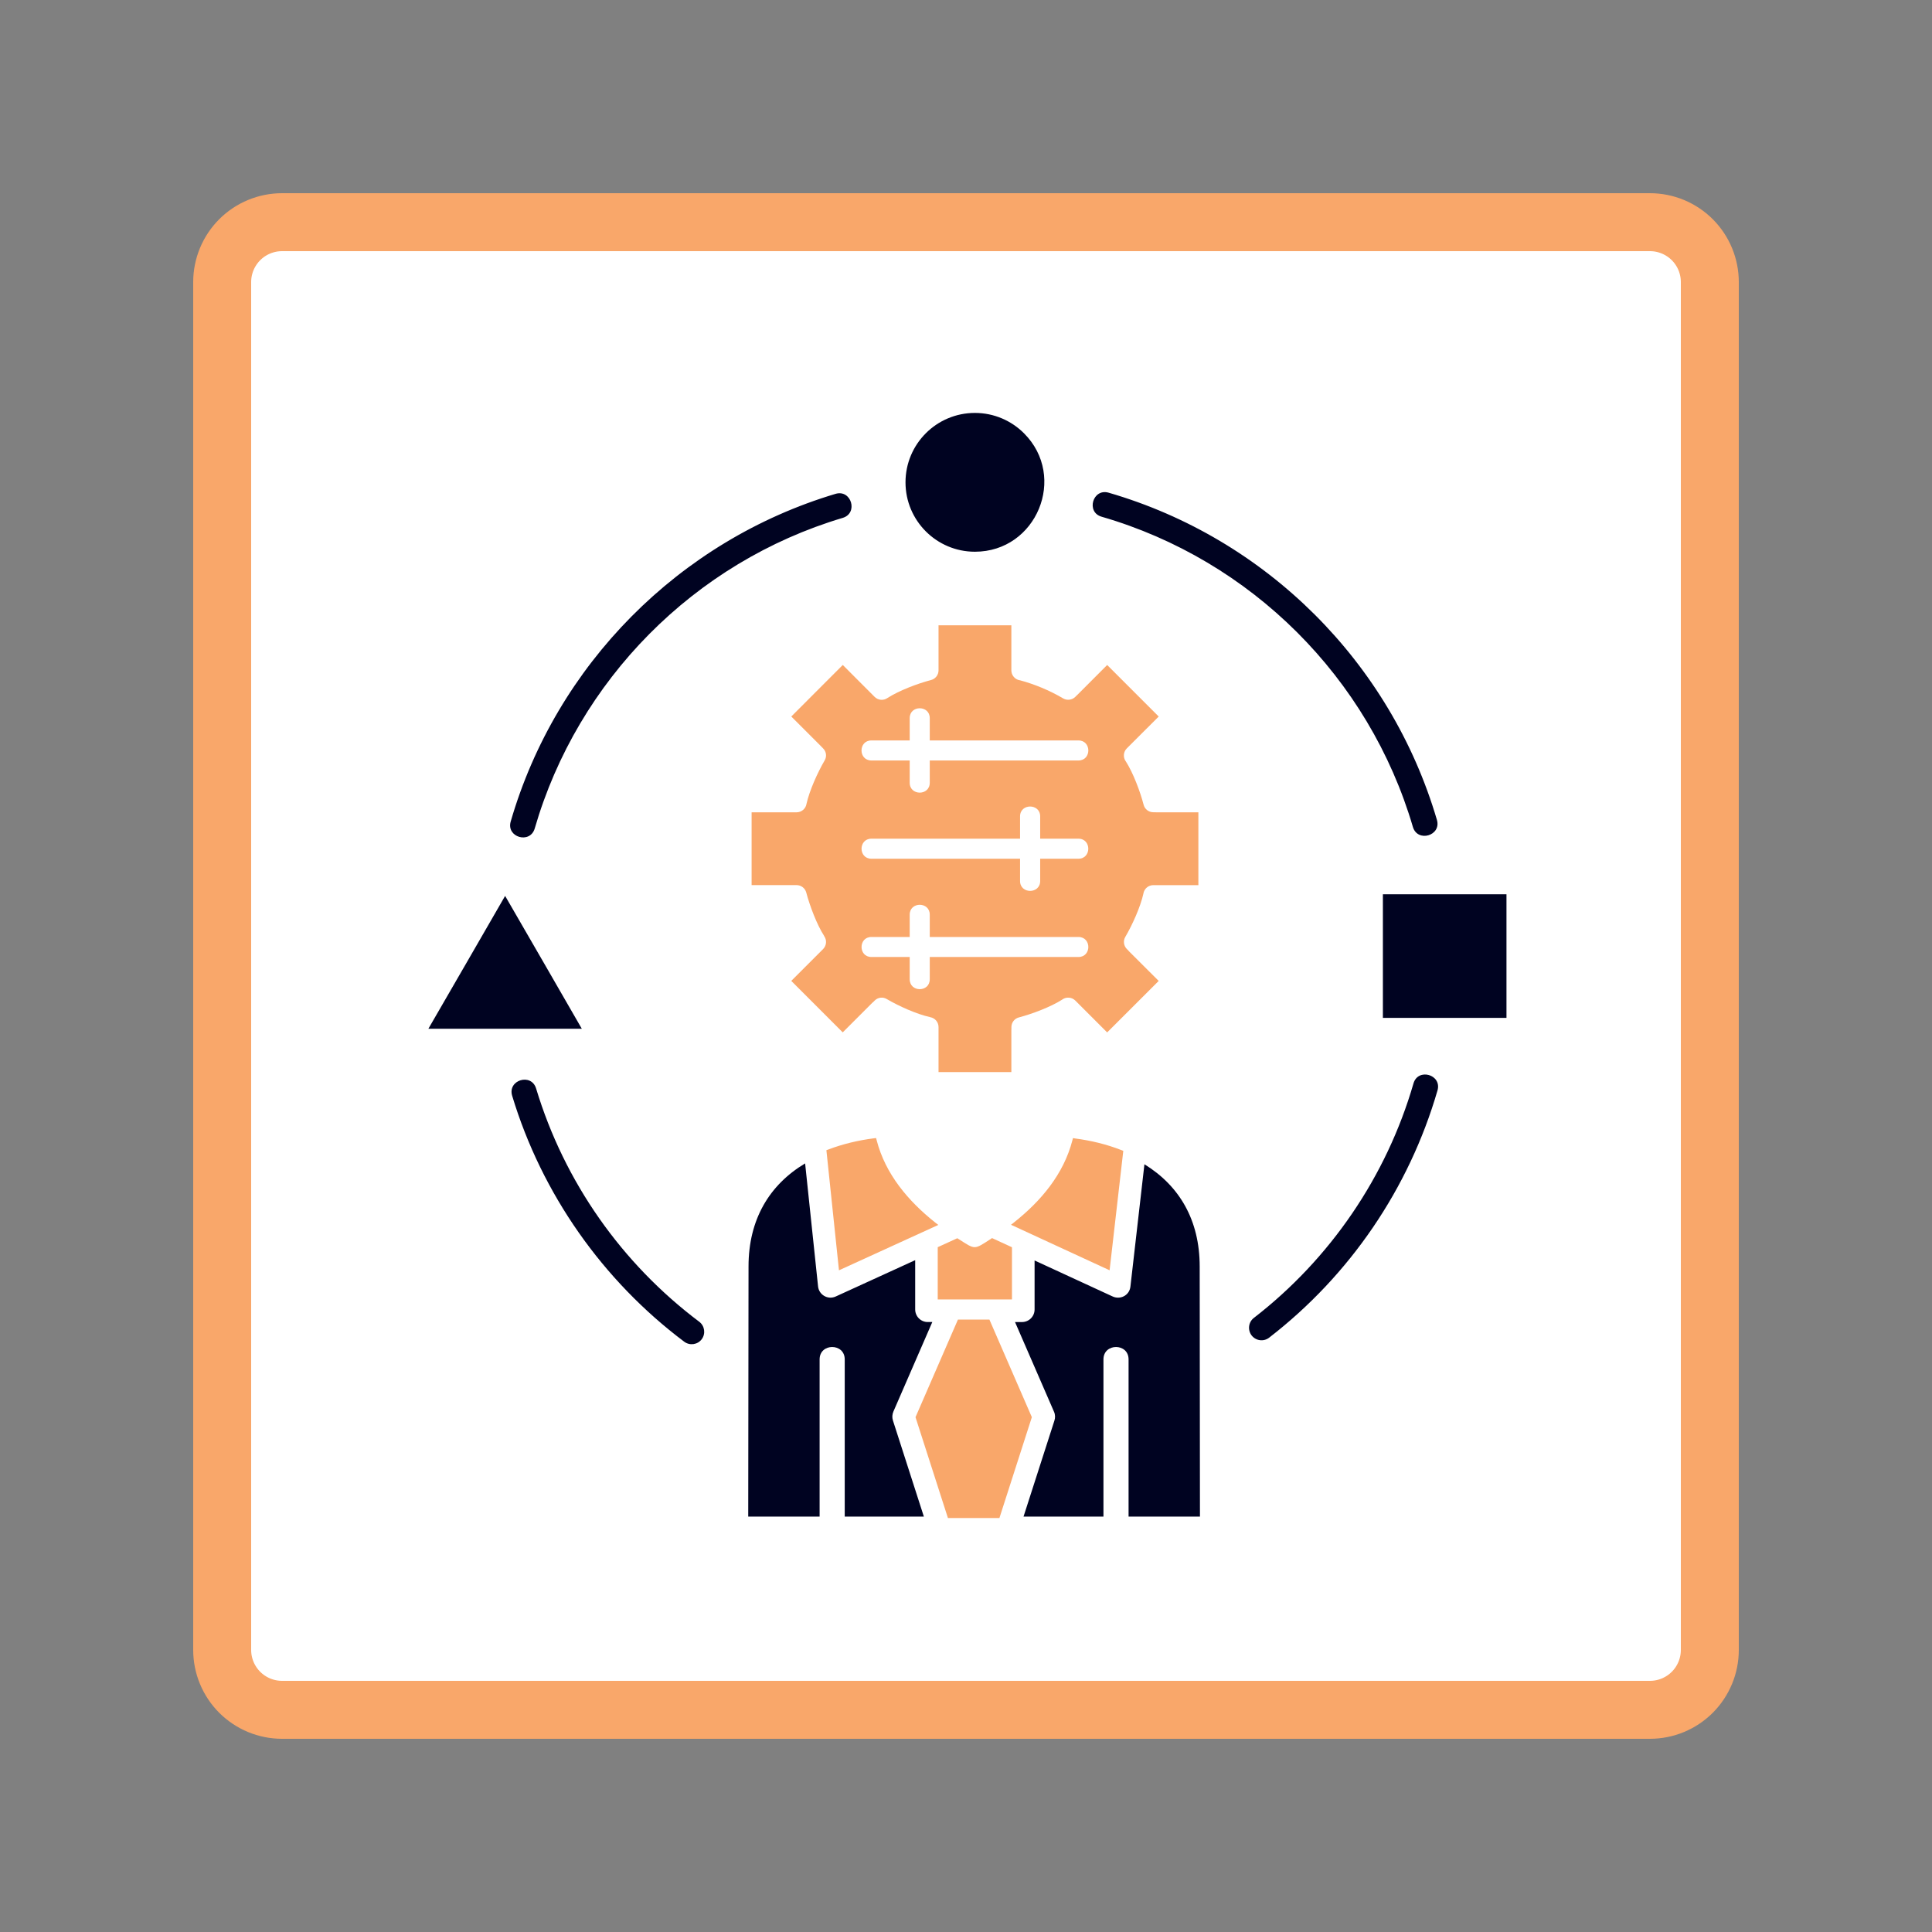
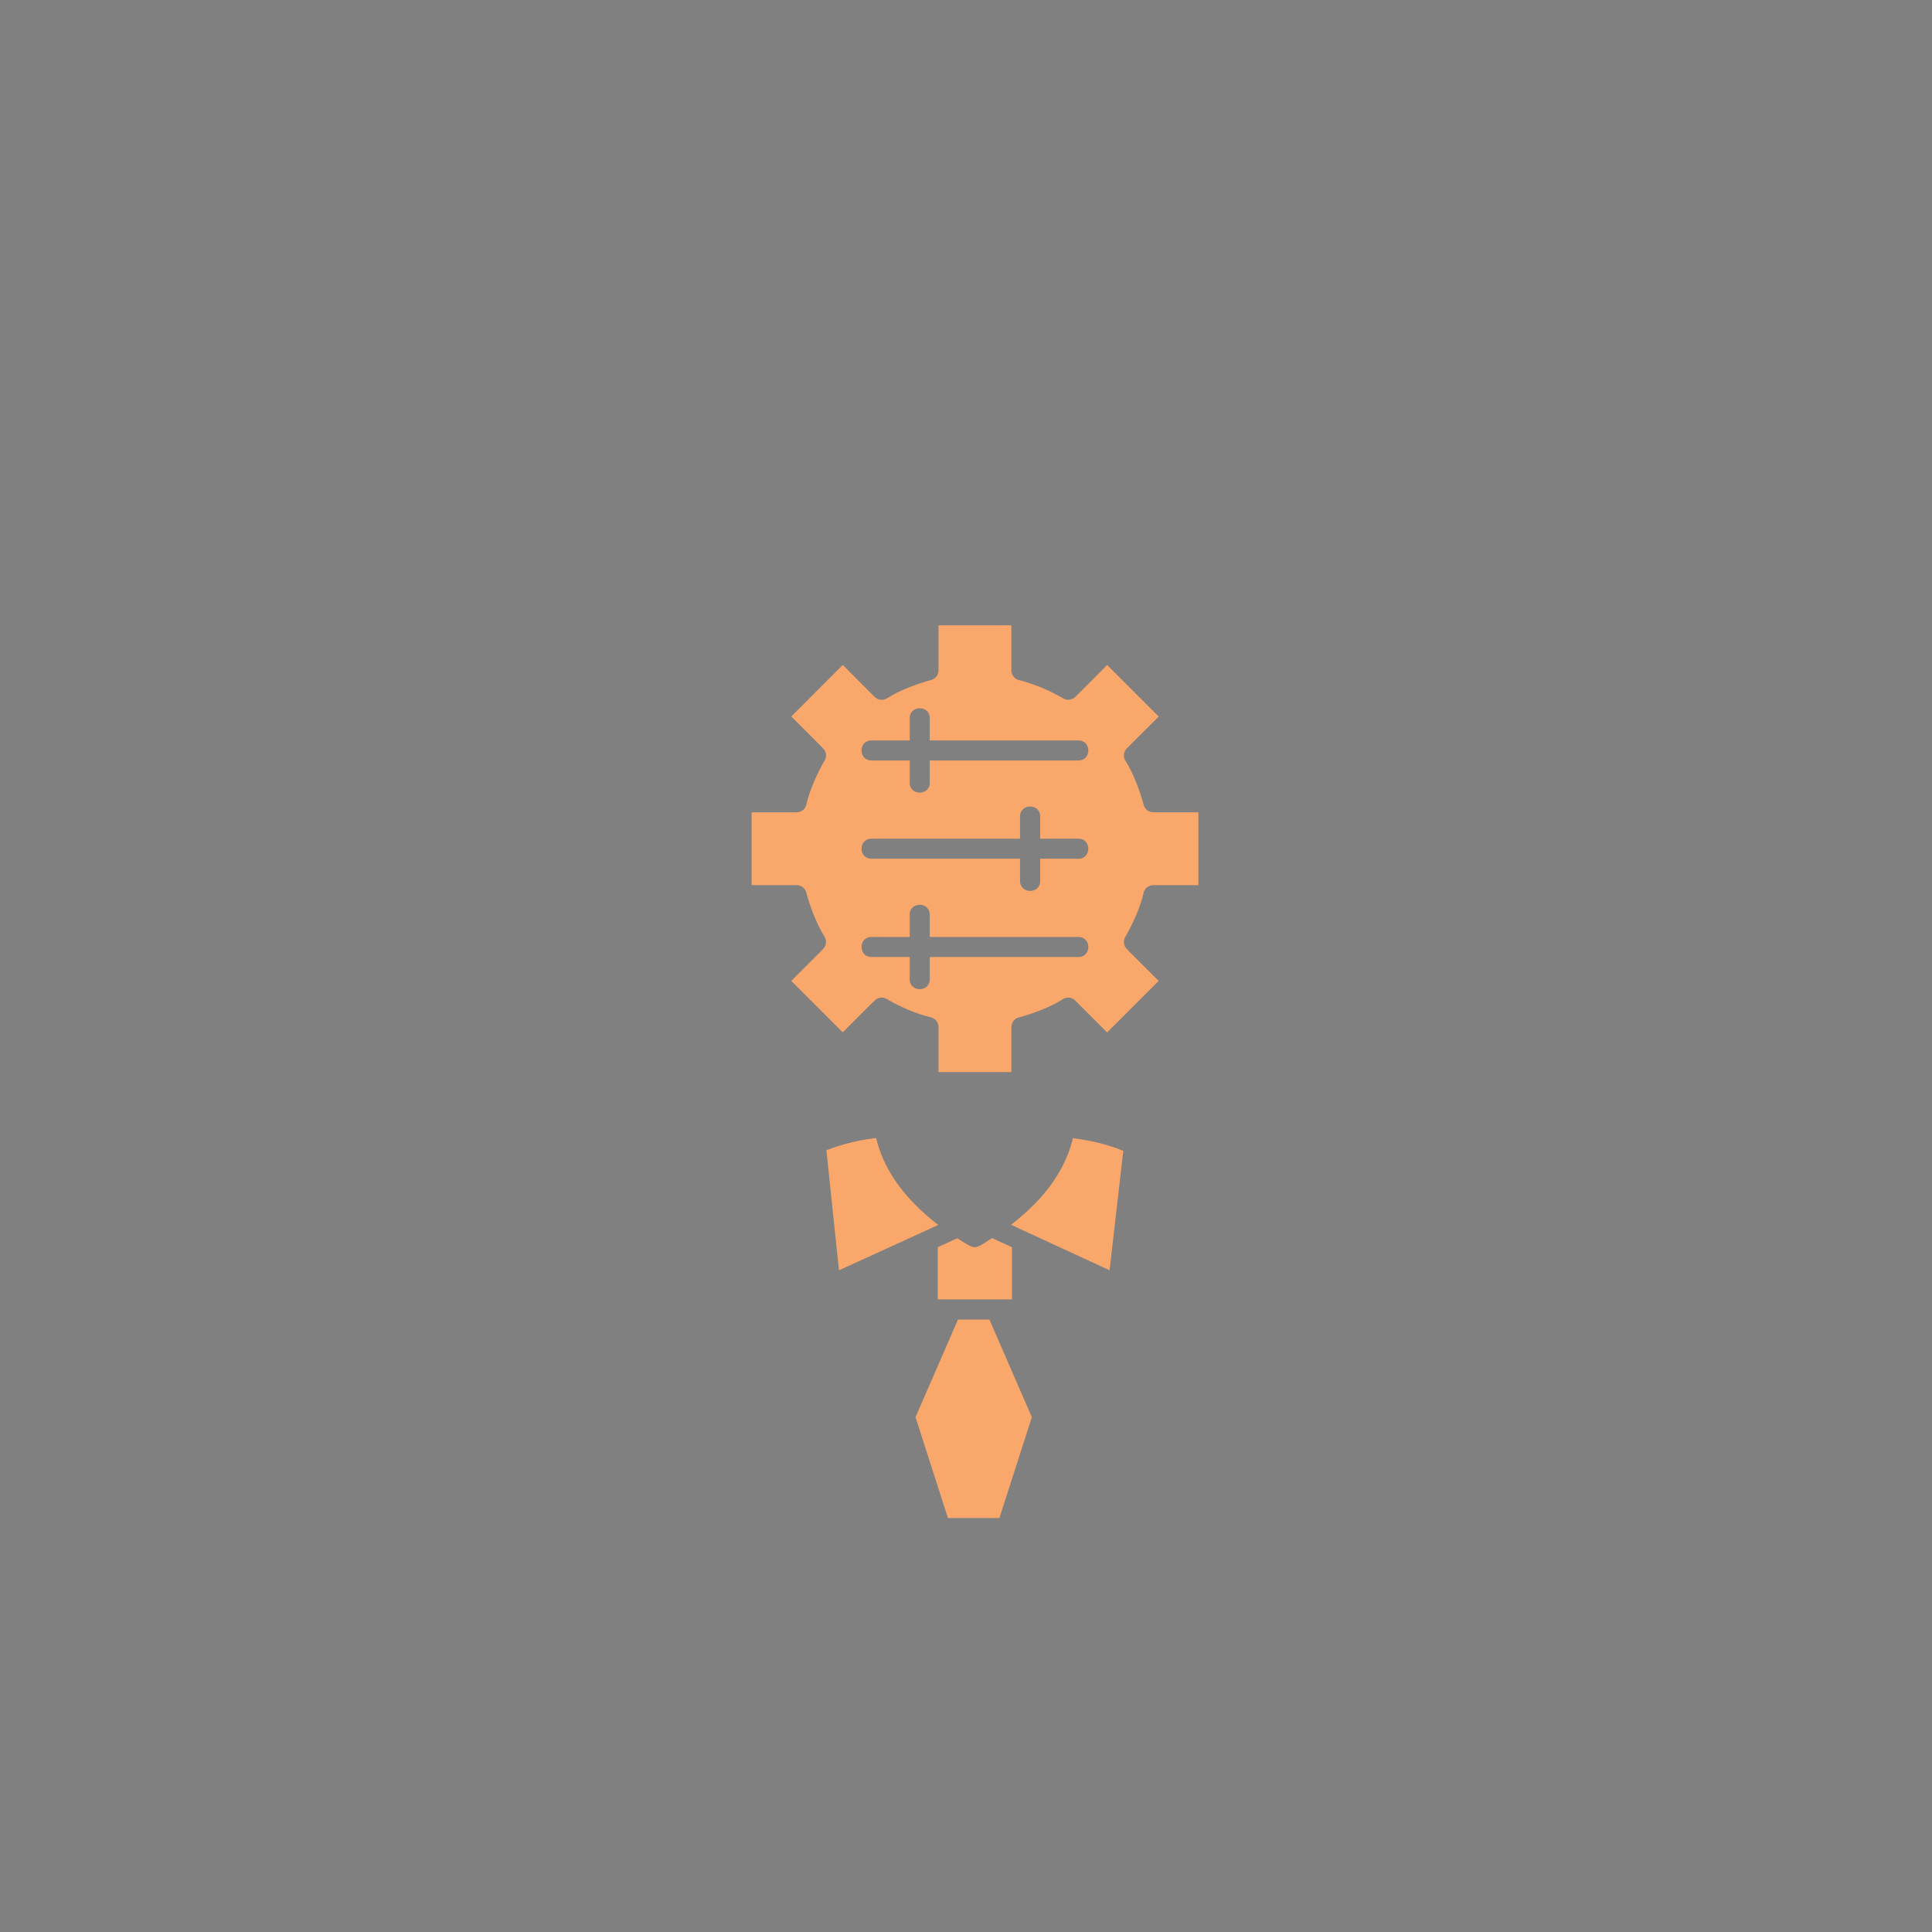
<svg xmlns="http://www.w3.org/2000/svg" width="500" zoomAndPan="magnify" viewBox="0 0 375 375" height="500" preserveAspectRatio="xMidYMid meet" version="1.0">
  <rect x="0" y="0" width="375" height="375" fill="#808080" stroke="none" />
  <defs>
    <clipPath id="f34f9d49f6">
-       <path d="M 47.199 47.785 L 328.391 47.785 L 328.391 327.215 L 47.199 327.215 Z M 47.199 47.785 " clip-rule="nonzero" />
-     </clipPath>
+       </clipPath>
    <clipPath id="25b0104ecf">
      <path d="M 37.5 37.5 L 337.5 37.5 L 337.5 337.5 L 37.5 337.5 Z M 37.5 37.5 " clip-rule="nonzero" />
    </clipPath>
    <clipPath id="2ec2ff51ce">
-       <path d="M 54.75 37.5 L 320.25 37.5 C 324.824 37.5 329.211 39.316 332.449 42.551 C 335.684 45.789 337.5 50.176 337.5 54.75 L 337.5 320.25 C 337.5 324.824 335.684 329.211 332.449 332.449 C 329.211 335.684 324.824 337.5 320.25 337.5 L 54.75 337.5 C 50.176 337.5 45.789 335.684 42.551 332.449 C 39.316 329.211 37.5 324.824 37.5 320.25 L 37.5 54.75 C 37.5 50.176 39.316 45.789 42.551 42.551 C 45.789 39.316 50.176 37.5 54.75 37.5 Z M 54.75 37.5 " clip-rule="nonzero" />
-     </clipPath>
+       </clipPath>
    <clipPath id="1813741db7">
-       <path d="M 83.121 80.145 L 292.371 80.145 L 292.371 294.645 L 83.121 294.645 Z M 83.121 80.145 " clip-rule="nonzero" />
-     </clipPath>
+       </clipPath>
    <clipPath id="0e774fab08">
      <path d="M 145 121 L 233 121 L 233 294.645 L 145 294.645 Z M 145 121 " clip-rule="nonzero" />
    </clipPath>
  </defs>
  <g clip-path="url(#f34f9d49f6)">
    <path fill="#ffffff" d="M 47.199 47.785 L 328.809 47.785 L 328.809 327.215 L 47.199 327.215 Z M 47.199 47.785 " fill-opacity="1" fill-rule="nonzero" />
  </g>
  <g clip-path="url(#25b0104ecf)">
    <g clip-path="url(#2ec2ff51ce)">
-       <path stroke-linecap="butt" transform="matrix(0.75, 0, 0, 0.75, 37.5, 37.5)" fill="none" stroke-linejoin="miter" d="M 23 0 L 377 0 C 383.099 0 388.948 2.422 393.266 6.734 C 397.578 11.052 400 16.901 400 23 L 400 377 C 400 383.099 397.578 388.948 393.266 393.266 C 388.948 397.578 383.099 400 377 400 L 23 400 C 16.901 400 11.052 397.578 6.734 393.266 C 2.422 388.948 -0 383.099 -0 377 L -0 23 C -0 16.901 2.422 11.052 6.734 6.734 C 11.052 2.422 16.901 0 23 0 Z M 23 0 " stroke="#f9a76a" stroke-width="30" stroke-opacity="1" stroke-miterlimit="4" />
-     </g>
+       </g>
  </g>
  <g clip-path="url(#1813741db7)">
    <path fill="#000321" d="M 179.32 294.367 L 173.316 275.711 C 173.125 275.117 173.184 274.523 173.402 273.996 L 180.961 256.605 L 180.066 256.605 C 178.727 256.605 177.637 255.516 177.637 254.16 L 177.637 244.598 L 162.207 251.652 C 160.688 252.344 158.949 251.324 158.785 249.691 L 156.273 225.816 C 149.344 229.969 145.289 236.676 145.289 245.824 L 145.23 294.367 L 159.086 294.367 L 159.086 263.855 C 159.086 260.652 163.961 260.652 163.961 263.855 L 163.961 294.367 Z M 197.016 256.609 L 204.574 274 C 204.84 274.582 204.84 275.203 204.656 275.754 L 198.668 294.367 L 214.18 294.367 L 214.18 263.855 C 214.18 260.652 219.055 260.652 219.055 263.855 L 219.055 294.367 L 232.91 294.367 L 232.859 245.832 C 232.859 236.805 228.91 230.152 222.133 225.984 L 219.414 249.727 C 219.219 251.465 217.398 252.352 215.895 251.613 L 200.812 244.656 L 200.812 254.168 C 200.812 255.52 199.723 256.609 198.367 256.609 Z M 274.355 210.293 C 275.234 207.23 279.902 208.57 279.02 211.648 C 273.48 230.734 261.988 247.543 246.348 259.633 C 245.289 260.461 243.77 260.266 242.941 259.207 C 242.129 258.145 242.316 256.609 243.383 255.797 C 258.18 244.352 269.125 228.355 274.355 210.293 Z M 213.82 100.293 C 210.758 99.414 212.098 94.746 215.176 95.629 C 245.785 104.508 269.922 128.574 278.906 159.145 C 279.801 162.207 275.152 163.574 274.242 160.512 C 265.73 131.527 242.832 108.703 213.82 100.293 Z M 103.789 160.805 C 102.891 163.879 98.238 162.527 99.125 159.465 C 107.941 129.035 131.848 104.922 162.18 95.855 C 165.242 94.945 166.637 99.609 163.57 100.52 C 134.797 109.102 112.152 131.973 103.789 160.805 Z M 135.723 256.551 C 136.781 257.352 137.008 258.871 136.203 259.945 C 135.406 261.008 133.887 261.23 132.809 260.426 C 116.98 248.531 105.164 231.734 99.41 212.688 C 98.484 209.613 103.137 208.207 104.059 211.281 C 109.543 229.418 120.676 245.238 135.723 256.551 Z M 292.406 173.578 L 268.418 173.578 L 268.418 197.566 L 292.406 197.566 Z M 105.496 186.789 L 98.043 173.895 L 90.602 186.789 L 83.148 199.68 L 112.93 199.68 Z M 198.754 84.098 C 196.324 81.668 192.953 80.148 189.23 80.148 C 181.789 80.148 175.758 86.18 175.758 93.621 C 175.758 101.059 181.789 107.09 189.23 107.09 C 201.195 107.086 207.215 92.555 198.754 84.098 Z M 198.754 84.098 " fill-opacity="1" fill-rule="nonzero" />
  </g>
  <g clip-path="url(#0e774fab08)">
    <path fill="#f9a76a" d="M 192.043 256.125 L 200.281 275.074 L 193.918 294.863 L 184.062 294.863 L 177.699 275.074 L 185.938 256.125 Z M 192.555 240.309 L 196.422 242.09 L 196.422 252.223 L 182.012 252.223 L 182.012 242.078 L 185.812 240.34 L 186.031 240.477 C 189.371 242.613 189.012 242.602 192.336 240.461 Z M 169.414 194.543 L 163.574 200.383 L 153.586 190.391 L 159.77 184.207 C 160.43 183.531 160.527 182.484 159.977 181.711 L 159.977 181.68 C 158.543 179.461 157.18 175.828 156.5 173.262 C 156.281 172.406 155.508 171.801 154.621 171.801 L 145.887 171.801 L 145.887 157.668 L 154.621 157.668 C 155.578 157.668 156.375 156.977 156.539 156.051 L 156.539 156.035 C 157.121 153.426 158.707 149.922 160.059 147.605 C 160.52 146.844 160.391 145.879 159.758 145.258 L 159.414 144.91 L 159.426 144.91 L 153.59 139.074 L 163.582 129.07 L 169.766 135.266 C 170.441 135.93 171.488 136.027 172.262 135.477 L 172.289 135.461 C 174.512 134.039 178.145 132.66 180.707 131.996 C 181.566 131.777 182.168 131 182.168 130.121 L 182.168 121.371 L 196.305 121.371 L 196.305 130.121 C 196.305 131.059 196.98 131.875 197.918 132.039 L 197.965 132.039 C 199.398 132.422 200.809 132.91 202.176 133.477 C 203.625 134.082 205.02 134.77 206.355 135.559 C 207.117 136.004 208.094 135.875 208.719 135.258 L 209.062 134.91 L 209.062 134.926 L 214.902 129.074 L 224.906 139.078 L 218.711 145.262 C 218.047 145.926 217.949 146.984 218.5 147.762 L 218.516 147.773 C 219.938 149.996 221.312 153.641 221.977 156.207 C 222.195 157.062 222.969 157.656 223.855 157.656 L 224.336 157.656 L 224.336 157.672 L 232.605 157.672 L 232.605 171.805 L 223.855 171.805 C 222.914 171.805 222.102 172.484 221.938 173.41 L 221.938 173.438 C 221.359 176.047 219.77 179.555 218.418 181.855 C 217.973 182.613 218.102 183.578 218.719 184.203 L 219.066 184.547 L 219.051 184.562 L 224.902 190.398 L 214.898 200.391 L 208.715 194.207 C 208.051 193.547 206.988 193.449 206.215 193.988 L 206.203 194.004 C 203.98 195.438 200.336 196.801 197.77 197.48 C 196.91 197.699 196.316 198.473 196.316 199.355 L 196.316 199.836 L 196.305 199.836 L 196.305 208.09 L 182.168 208.09 L 182.168 199.355 C 182.168 198.398 181.492 197.602 180.566 197.438 L 180.539 197.422 C 177.93 196.855 174.422 195.27 172.121 193.914 C 171.359 193.457 170.398 193.586 169.773 194.207 L 169.43 194.555 L 169.414 194.555 Z M 208.688 220.977 C 211.75 221.375 214.789 222.105 217.672 223.238 L 218.031 223.375 L 215.371 246.562 L 196.238 237.73 L 196.863 237.234 C 202.078 233.094 206.453 227.891 208.152 221.332 L 208.266 220.902 Z M 160.742 223.129 C 163.602 222.039 166.594 221.332 169.617 220.945 L 170.047 220.895 L 170.156 221.309 C 171.844 227.875 176.273 233.117 181.504 237.277 L 182.125 237.758 L 162.844 246.566 L 160.402 223.254 Z M 209.32 185.754 C 211.887 185.754 211.887 181.867 209.32 181.867 L 180.465 181.867 L 180.465 177.531 C 180.465 174.98 176.574 174.98 176.574 177.531 L 176.574 181.867 L 169.148 181.867 C 166.586 181.867 166.586 185.754 169.148 185.754 L 176.574 185.754 L 176.574 190.074 C 176.574 192.641 180.465 192.641 180.465 190.074 L 180.465 185.754 Z M 197.992 166.68 L 197.992 171 C 197.992 173.562 201.898 173.562 201.898 171 L 201.898 166.68 L 209.32 166.68 C 211.875 166.68 211.875 162.789 209.32 162.789 L 201.898 162.789 L 201.898 158.457 C 201.898 155.906 197.992 155.906 197.992 158.457 L 197.992 162.789 L 169.148 162.789 C 166.586 162.789 166.586 166.68 169.148 166.68 Z M 169.148 147.609 L 176.574 147.609 L 176.574 151.926 C 176.574 154.492 180.465 154.492 180.465 151.926 L 180.465 147.609 L 209.32 147.609 C 211.887 147.609 211.887 143.719 209.32 143.719 L 180.465 143.719 L 180.465 139.387 C 180.465 136.836 176.574 136.836 176.574 139.387 L 176.574 143.719 L 169.148 143.719 C 166.578 143.715 166.578 147.609 169.148 147.609 Z M 169.148 147.609 " fill-opacity="1" fill-rule="evenodd" />
  </g>
</svg>